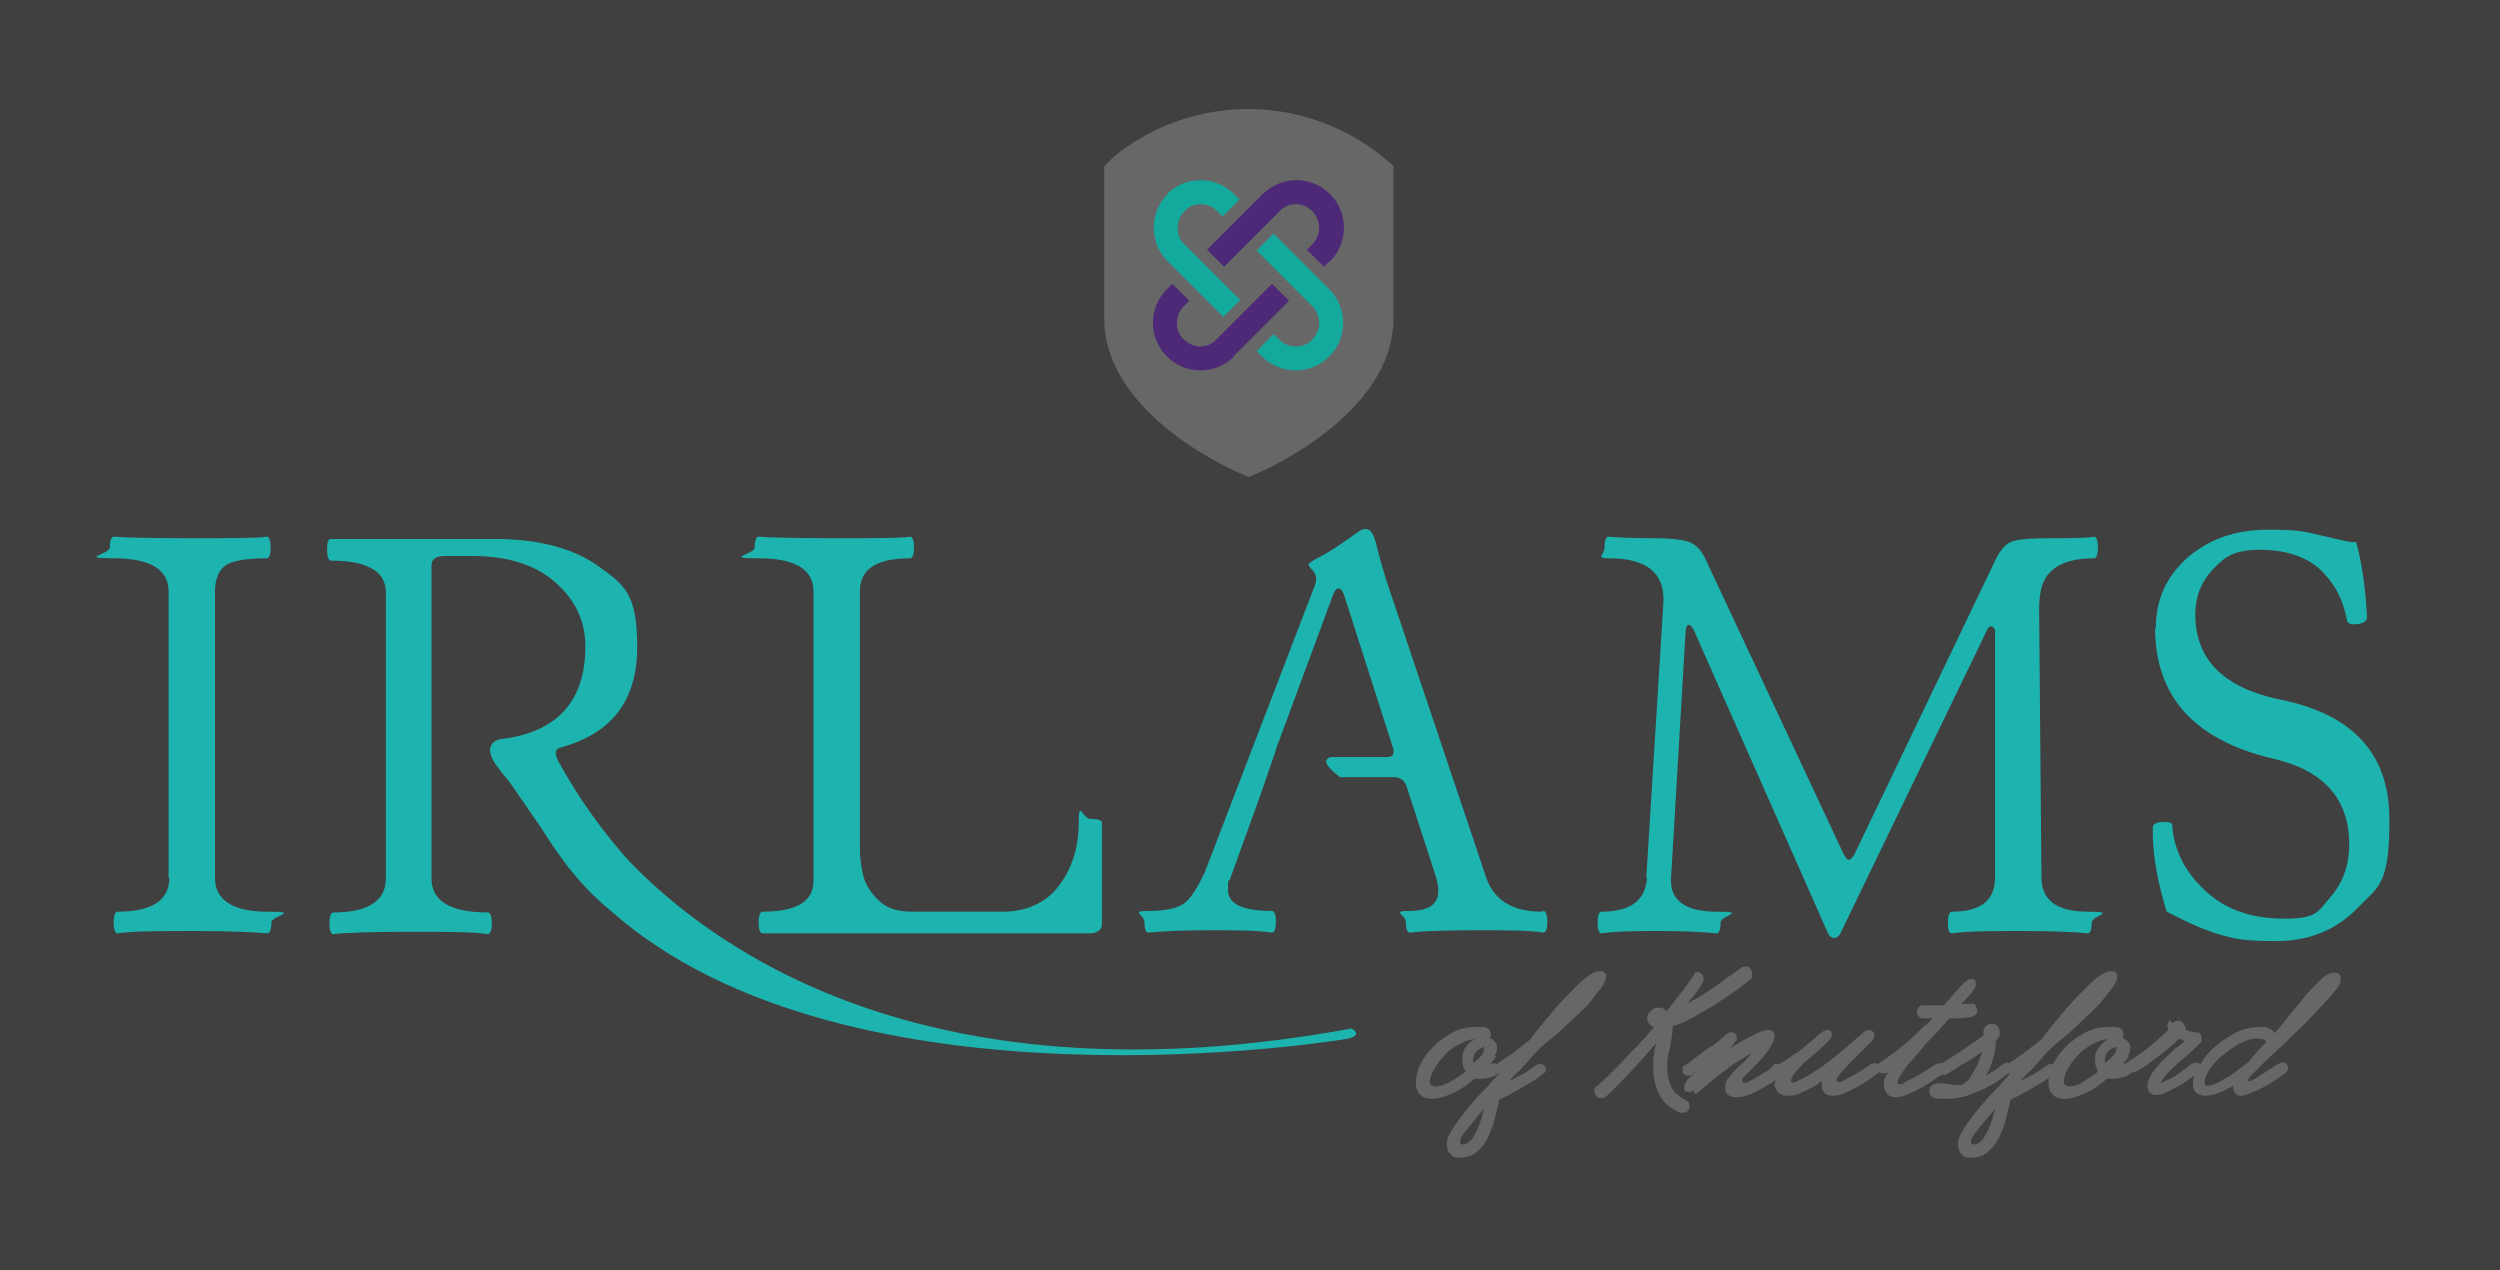
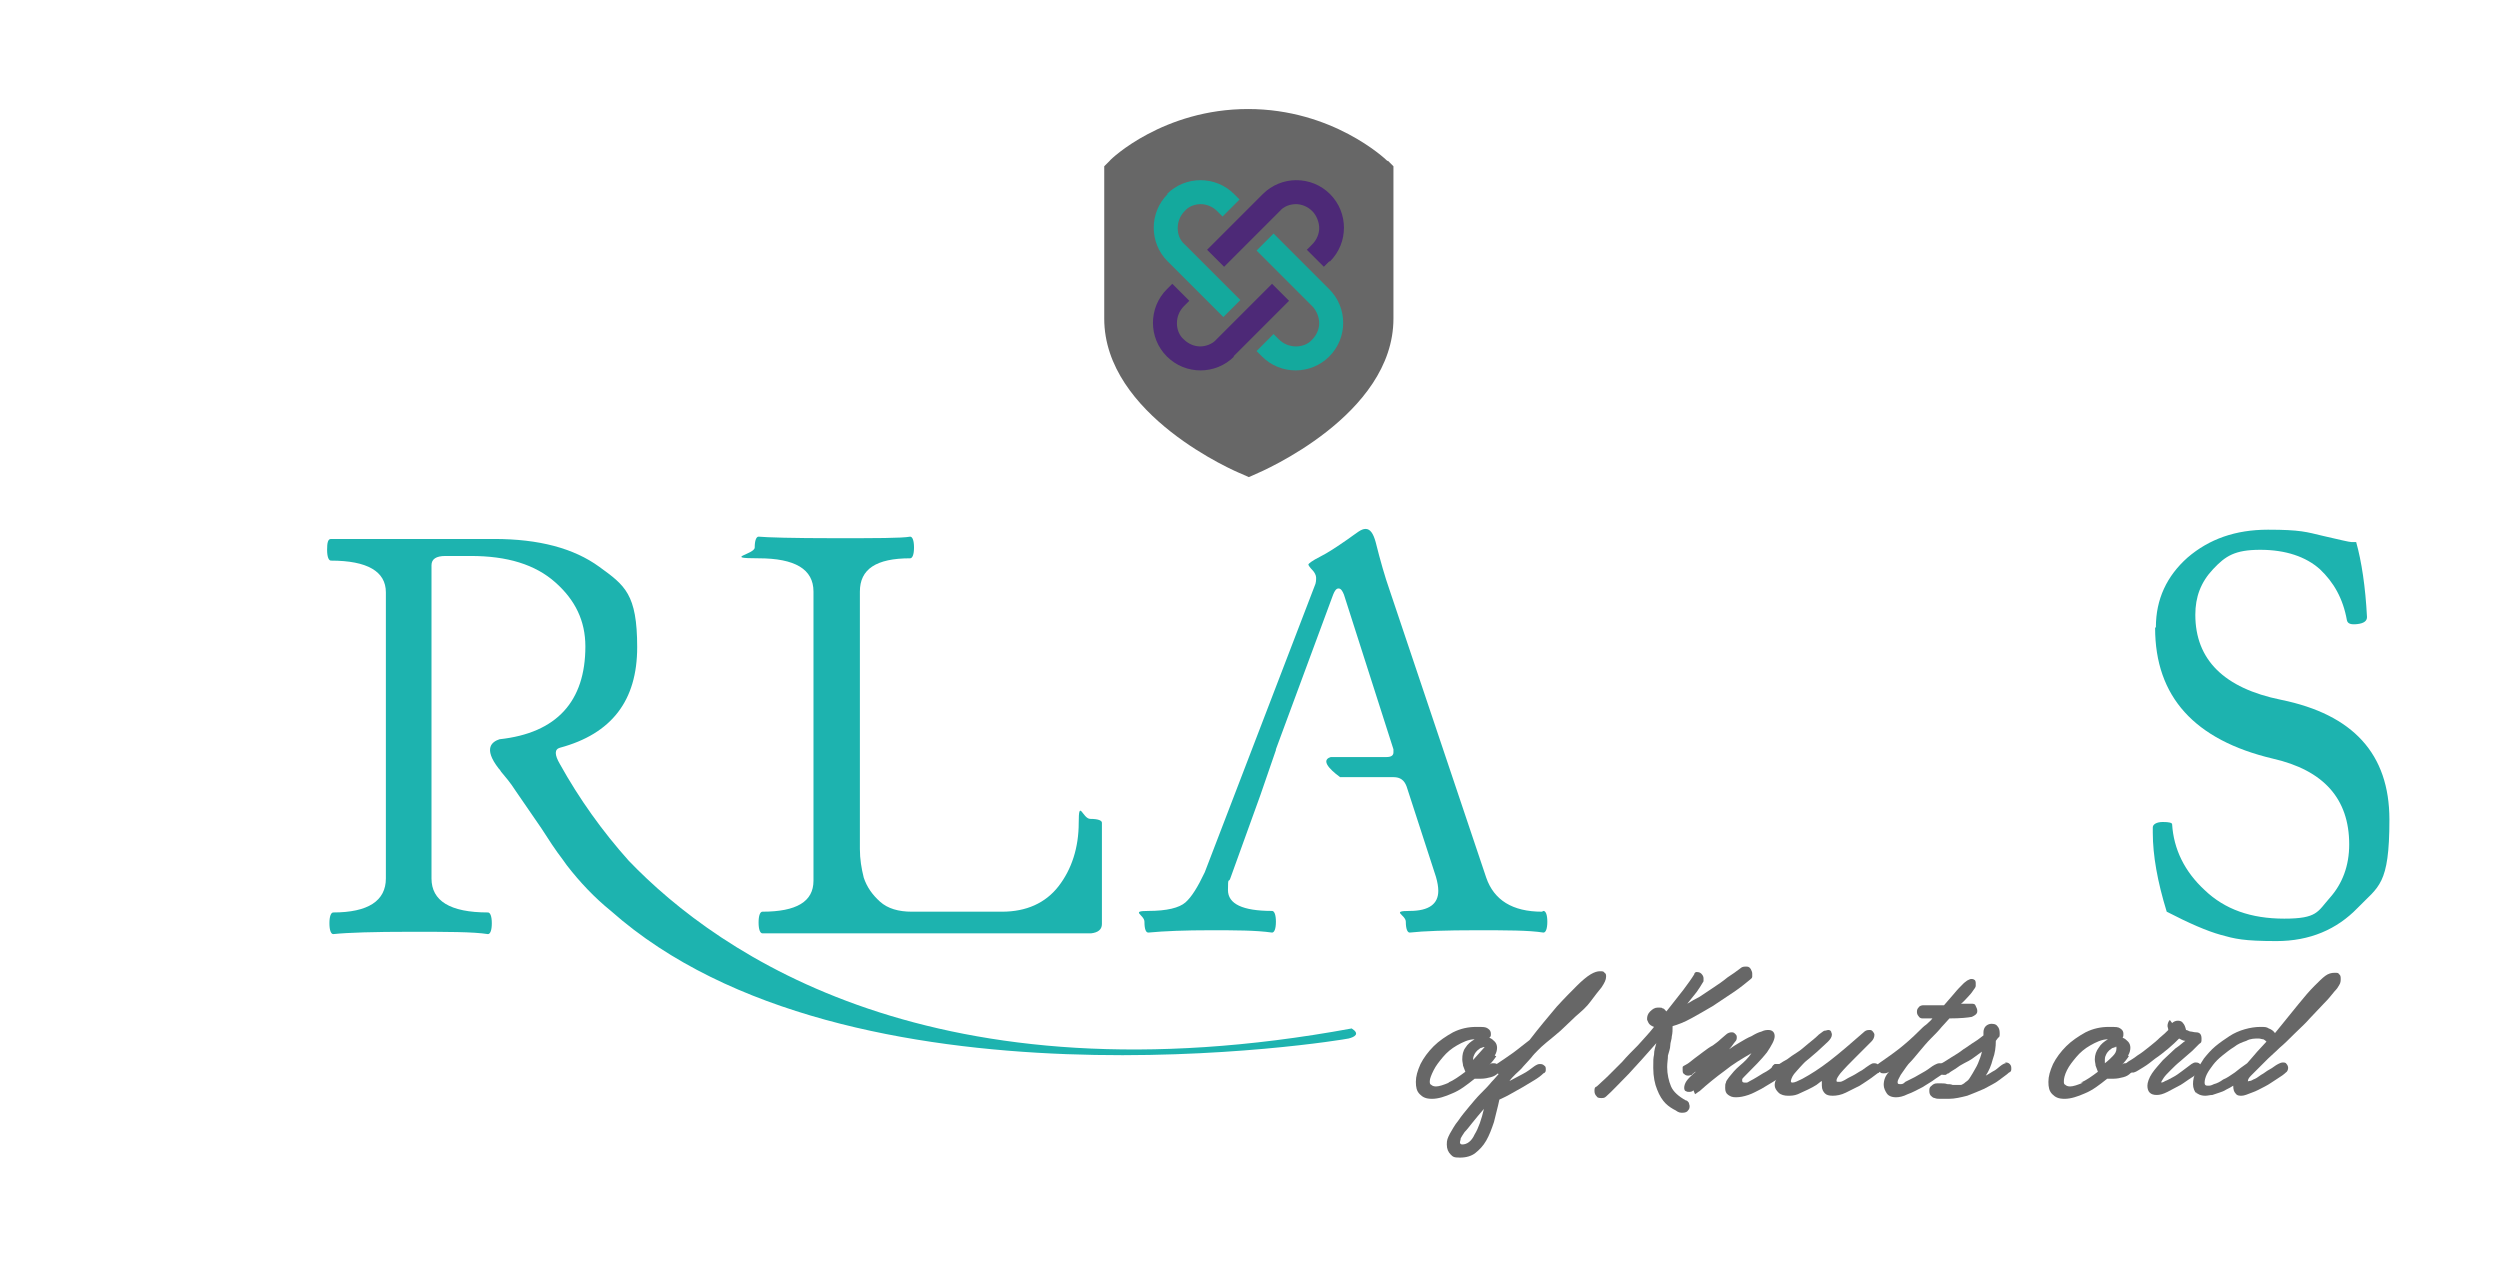
<svg xmlns="http://www.w3.org/2000/svg" id="Layer_1" version="1.1" viewBox="0 0 323.3 164.3">
  <defs>
    <style>
      .st0 {
        fill: #404040;
      }

      .st1 {
        fill: #1db3af;
      }

      .st2 {
        fill: #4d2977;
      }

      .st3 {
        fill: #676767;
      }

      .st4 {
        fill: #14a99d;
      }
    </style>
  </defs>
-   <rect class="st0" width="323.3" height="164.3" />
  <g>
-     <path class="st3" d="M192,135.4c-.1,0-.2,0-.4.1-.2,0-.3.2-.5.3-.1.1-.3.3-.4.5-.1.2-.2.4-.2.7s0,.4,0,.5c.4-.3.7-.6,1-.9.3-.3.4-.6.4-1s0-.2-.2-.2ZM187.3,140c.7-.3,1.4-.8,2.2-1.4-.1-.3-.2-.5-.3-.8,0-.2-.1-.5-.1-.8,0-.6.1-1.1.4-1.5.3-.5.7-.8,1.2-1.1-.8,0-1.6.4-2.3.8-.7.4-1.3.9-1.8,1.5-.5.6-.9,1.1-1.2,1.7-.3.6-.5,1.1-.5,1.4s0,.4.2.5c.1.1.3.2.6.2.4,0,1-.2,1.7-.5ZM193.5,136.6c-.2.3-.5.7-.9,1.1.2-.2.3-.2.5-.2s.4,0,.6.2c.2.2.2.4.2.6s0,.4-.2.5c-.2.2-.5.4-.9.5-.4.1-.8.2-1.3.2s-.6,0-.8,0c-1,.8-1.9,1.5-2.9,1.9-.9.4-1.8.7-2.6.7s-1.2-.2-1.6-.6c-.4-.4-.5-.9-.5-1.6s.2-1.4.6-2.3c.4-.8,1-1.6,1.7-2.3.7-.7,1.6-1.3,2.5-1.8,1-.5,2-.7,3-.7s1.2,0,1.5.2c.3.2.4.4.4.7s0,.3-.2.5c.3.1.5.3.7.5.2.2.3.5.3.8s-.1.7-.3,1Z" />
+     <path class="st3" d="M192,135.4c-.1,0-.2,0-.4.1-.2,0-.3.2-.5.3-.1.1-.3.3-.4.5-.1.2-.2.4-.2.7s0,.4,0,.5s0-.2-.2-.2ZM187.3,140c.7-.3,1.4-.8,2.2-1.4-.1-.3-.2-.5-.3-.8,0-.2-.1-.5-.1-.8,0-.6.1-1.1.4-1.5.3-.5.7-.8,1.2-1.1-.8,0-1.6.4-2.3.8-.7.4-1.3.9-1.8,1.5-.5.6-.9,1.1-1.2,1.7-.3.6-.5,1.1-.5,1.4s0,.4.2.5c.1.1.3.2.6.2.4,0,1-.2,1.7-.5ZM193.5,136.6c-.2.3-.5.7-.9,1.1.2-.2.3-.2.5-.2s.4,0,.6.2c.2.2.2.4.2.6s0,.4-.2.5c-.2.2-.5.4-.9.5-.4.1-.8.2-1.3.2s-.6,0-.8,0c-1,.8-1.9,1.5-2.9,1.9-.9.4-1.8.7-2.6.7s-1.2-.2-1.6-.6c-.4-.4-.5-.9-.5-1.6s.2-1.4.6-2.3c.4-.8,1-1.6,1.7-2.3.7-.7,1.6-1.3,2.5-1.8,1-.5,2-.7,3-.7s1.2,0,1.5.2c.3.2.4.4.4.7s0,.3-.2.5c.3.1.5.3.7.5.2.2.3.5.3.8s-.1.7-.3,1Z" />
    <path class="st3" d="M189.1,148c.6,0,1.2-.4,1.6-1.3.5-.8.9-2,1.2-3.3-.6.7-1.1,1.3-1.5,1.8-.4.5-.7.9-1,1.2-.2.3-.4.6-.5.8,0,.2-.1.4-.1.5,0,.2.1.3.3.3ZM193.7,137.5c.6-.4,1.2-.8,1.9-1.3.7-.5,1.4-1.1,2.2-1.7,1.3-1.7,2.5-3.1,3.5-4.3,1-1.1,1.9-2,2.6-2.7.7-.7,1.3-1.2,1.8-1.5.5-.3.9-.4,1.2-.4s.5,0,.6.2c.2.1.2.3.2.5,0,.4-.2.8-.6,1.4-.4.5-.9,1.1-1.4,1.8s-1.2,1.3-1.9,1.9c-.7.7-1.4,1.3-2,1.9-.7.6-1.3,1.1-1.8,1.5-.5.4-.9.8-1.1,1-.3.3-.6.6-.9,1-.3.3-.6.7-1,1.1-.3.4-.7.7-1,1-.3.3-.6.6-.8.9.6-.3,1.1-.6,1.7-.9.6-.3,1.1-.7,1.5-1,.3-.2.5-.3.7-.3s.4,0,.6.2c.2.1.2.3.2.5s0,.4-.3.5c-.3.3-.7.6-1.2.9-.5.3-1,.6-1.5.9-.5.3-1.1.6-1.6.9-.5.3-1,.5-1.4.7-.2,1-.5,2-.7,2.9-.3.9-.6,1.7-1,2.4-.4.7-.9,1.2-1.4,1.6-.5.4-1.2.6-2,.6s-.9-.1-1.2-.4c-.3-.3-.5-.7-.5-1.3s.1-.8.4-1.4c.3-.5.6-1.1,1.1-1.7.4-.6.9-1.2,1.4-1.8.5-.6,1-1.2,1.5-1.7.5-.5,1-1,1.4-1.5.4-.4.7-.8.9-1-.3-.2-.5-.4-.5-.8s.1-.4.4-.6Z" />
    <path class="st3" d="M218.9,125.7c.1,0,.3,0,.4,0,.2,0,.5,0,.7.2.2.2.3.4.3.6s0,.2,0,.2c0,0,0,.2,0,.2-.3.5-.6,1-.9,1.4-.4.5-.8,1-1.2,1.5.5-.3,1-.6,1.6-.9.6-.4,1.2-.8,1.8-1.2.6-.4,1.2-.8,1.8-1.3.6-.4,1.2-.8,1.7-1.2.2-.2.5-.2.7-.2s.4,0,.6.3c.1.2.2.4.2.6s0,.3,0,.4c0,.2-.2.3-.3.4-.5.4-1.2,1-2.1,1.6-.9.6-1.8,1.2-2.7,1.8-1,.6-1.9,1.1-2.8,1.6-.9.5-1.7.8-2.4,1,0,.5,0,.9-.1,1.3,0,.4-.2.8-.2,1.2,0,.4-.2.9-.3,1.3,0,.5-.1.9-.1,1.5,0,.9.2,1.8.5,2.5.3.7,1,1.3,1.9,1.8.2,0,.3.2.4.3,0,.1.1.3.1.4,0,.2,0,.4-.2.6-.1.2-.4.3-.7.3s-.5,0-.9-.3c-.4-.2-.9-.5-1.3-.9-.4-.4-.8-1-1.1-1.8-.3-.7-.5-1.7-.5-2.8s0-1.2.1-1.7c0-.6.2-1.1.3-1.5-1.3,1.5-2.5,2.8-3.6,4-1.2,1.2-2.1,2.2-2.9,2.9-.2.2-.4.2-.6.2s-.5,0-.6-.2c-.2-.2-.3-.4-.3-.7s0-.5.3-.6c.4-.4.9-.8,1.5-1.4.6-.6,1.2-1.2,1.8-1.8.6-.7,1.3-1.4,2-2.1.7-.8,1.4-1.5,2.1-2.4-.3-.1-.6-.3-.7-.5-.1-.2-.2-.4-.2-.5,0-.4.1-.7.4-1,.3-.3.6-.5,1-.5s.5,0,.6.1c.2,0,.3.2.5.4.8-1,1.5-1.9,2.2-2.8.6-.8,1.1-1.5,1.4-2,0-.2.2-.3.3-.3Z" />
    <path class="st3" d="M219,141c-.2.2-.4.2-.6.2s-.2,0-.4-.1c-.1,0-.2-.2-.2-.4,0-.3.1-.6.3-.9.2-.3.6-.7,1.2-1.2-.1,0-.2.1-.3.2,0,0-.2.1-.2.2-.1,0-.3.1-.4.1-.2,0-.4,0-.6-.2-.2-.1-.2-.3-.2-.6s0-.2,0-.3c0-.1.2-.2.4-.3.4-.2.7-.5,1.1-.8.4-.3.8-.6,1.2-.9.4-.3.8-.6,1.2-.8.4-.3.7-.5,1-.8.2-.2.5-.4.7-.6.2-.2.5-.3.7-.3s.3,0,.5.2c.1.1.2.2.2.4s0,.4-.2.6c-.2.2-.4.6-.8,1,.4-.3.9-.6,1.4-.9.5-.3,1-.6,1.5-.8.5-.3.9-.5,1.3-.6.4-.2.7-.2.9-.2.5,0,.8.3.8.8s-.4,1.2-1,2.1c-.7.9-1.7,1.9-2.9,3.1-.2.2-.3.3-.3.4,0,0,0,.1,0,.2,0,.1.1.2.3.2s.2,0,.3,0c.1,0,.2-.1.4-.2.6-.3,1.2-.7,1.7-1,.6-.3,1-.6,1.3-.9.1-.1.2-.2.3-.2,0,0,.2,0,.3,0s.3,0,.5.3c.1.2.2.4.2.6s0,.4-.3.6c-.2.2-.5.4-1,.7-.5.3-1,.6-1.5.9-.6.3-1.1.6-1.7.8-.6.2-1.1.3-1.6.3s-.7-.1-1-.3c-.3-.2-.4-.5-.4-.9s0-.5.1-.7c0-.2.2-.4.4-.7.4-.5.8-1,1.4-1.5.6-.5,1.1-1,1.5-1.6-1.2.7-2.4,1.4-3.5,2.3-1.1.8-2.2,1.7-3.2,2.6-.2.1-.4.3-.6.4Z" />
    <path class="st3" d="M230.1,137.6c.3-.2.6-.4,1-.6.4-.3.8-.6,1.3-.9.5-.3.9-.7,1.4-1.1.5-.4,1-.8,1.4-1.2.3-.2.5-.4.7-.5.2,0,.4-.1.5-.1s.3,0,.4.2c0,.1.1.2.1.4,0,.3-.2.6-.5.9-.5.5-1,.9-1.4,1.3-.5.4-.9.8-1.3,1.1-.4.3-.7.7-1,1-.3.3-.5.6-.7.8-.3.4-.4.8-.4.9s0,.2.2.2c.3,0,.7-.2,1.3-.5,1.1-.6,2.2-1.3,3.5-2.3,1.3-1,2.8-2.3,4.4-3.7.2-.2.4-.3.7-.3s.3,0,.5.2c.1.1.2.3.2.4,0,.3-.1.6-.4.9-.7.7-1.4,1.4-2.1,2.1-.7.7-1.3,1.3-1.9,2-.3.4-.5.7-.5.9s0,.2.3.2.3,0,.7-.2c.3-.2.7-.4,1.1-.6.4-.2.8-.5,1.2-.7.4-.3.7-.5,1-.7.2-.1.3-.2.5-.2s.4,0,.6.2c.2.2.2.3.2.6s0,.4-.3.5c0,0-.4.3-.8.6-.4.3-.9.6-1.5,1-.6.3-1.2.6-1.8.9-.6.3-1.2.4-1.7.4s-.8-.1-1-.3c-.2-.2-.4-.5-.4-1s0-.4,0-.6c-.1,0-.4.3-.7.5-.3.2-.7.4-1.1.6-.4.2-.9.4-1.3.6-.5.2-.9.2-1.3.2s-.9-.1-1.2-.4c-.3-.3-.5-.6-.5-1s.2-.8.5-1.3c-.2,0-.4,0-.6-.1-.2,0-.3-.3-.3-.6s.1-.5.4-.7Z" />
    <path class="st3" d="M242.8,138.7c-.1-.2-.2-.3-.2-.5,0-.3.1-.5.4-.7.7-.5,1.6-1.1,2.5-1.8.9-.7,1.8-1.5,2.7-2.4.3-.3.6-.6.9-.8.3-.3.6-.5.8-.8-.2,0-.5,0-.7,0-.2,0-.5,0-.6,0-.2,0-.4-.1-.5-.3-.1-.1-.2-.3-.2-.5s0-.4.2-.6c.1-.2.4-.3.6-.3s.7,0,1.2,0c.5,0,.9,0,1.5,0,.4-.5.9-1,1.3-1.5.4-.5.8-.9,1.2-1.3.2-.2.4-.3.5-.4.2-.1.4-.2.5-.2s.3,0,.4.1c.1,0,.2.2.2.4s0,.3,0,.4c0,.1-.1.3-.2.4-.2.3-.4.6-.7.9-.3.3-.6.7-1,1,.2,0,.5,0,.7,0,.2,0,.4,0,.6,0,.3,0,.5,0,.6.3.1.2.2.4.2.6s0,.3-.2.5c-.1.1-.3.2-.5.3-.5.1-1.5.2-2.9.2-.3.3-.6.7-1,1.1-.4.5-.9,1-1.4,1.5-.5.5-1,1.1-1.5,1.7-.5.6-.9,1.1-1.4,1.6-.4.5-.7,1-1,1.4-.2.4-.4.7-.4.9s0,.3.3.3.4,0,.7-.3c.4-.2.8-.4,1.2-.6.5-.3.9-.5,1.4-.8.5-.3.8-.6,1.2-.8.2-.1.4-.2.6-.2s.4,0,.6.2c.2.1.2.3.2.5s0,.4-.2.5c-.2.2-.6.5-1.1.8-.5.4-1.1.7-1.7,1.1-.6.3-1.3.7-1.9.9-.6.3-1.1.4-1.5.4-.6,0-1-.2-1.2-.5-.2-.3-.4-.7-.4-1.1,0-.6.2-1.2.7-1.7-.3.2-.5.2-.7.2s-.4,0-.5-.2Z" />
    <path class="st3" d="M259.3,137.4c.2,0,.4,0,.6.2.2.2.2.4.2.6s0,.4-.3.5c-.3.3-.8.6-1.3,1-.5.4-1.2.7-1.9,1.1-.7.3-1.4.6-2.2.9-.8.2-1.6.4-2.4.4s-.7,0-1,0c-.3,0-.6,0-.8-.1-.2,0-.4-.2-.5-.3-.1-.1-.2-.3-.2-.6s0-.5.3-.7c.2-.2.4-.3.7-.3s.4,0,.6,0c.2,0,.5,0,.7.1.2,0,.5,0,.7.1.2,0,.5,0,.6,0s.3,0,.5,0c.1,0,.2-.1.4-.2,0,0,.2-.2.5-.4.2-.2.4-.6.6-.9.2-.4.5-.8.7-1.3.2-.5.4-1,.5-1.5-.4.3-.7.5-1.1.8-.4.3-.8.5-1.2.7-.4.2-.7.4-1.1.7-.3.2-.7.4-.9.6-.2,0-.3.2-.4.2,0,0-.2,0-.2,0-.2,0-.4,0-.6-.3-.1-.2-.2-.4-.2-.5s.2-.5.5-.7c.4-.2.8-.5,1.3-.8.5-.3,1-.6,1.5-1,.5-.3,1-.7,1.5-1,.5-.3.8-.6,1.1-.8,0,0,0-.1,0-.2,0,0,0-.2,0-.2,0-.3.1-.6.3-.8.2-.2.5-.3.7-.3s.6,0,.8.3c.2.2.3.5.3.9s0,.5-.2.6c-.1.1-.2.3-.3.4,0,.8-.1,1.6-.4,2.4-.2.8-.5,1.5-.9,2.1.4-.2.8-.5,1.2-.7.3-.2.6-.5.9-.7.2-.1.3-.2.5-.2Z" />
-     <path class="st3" d="M255.2,148c.6,0,1.2-.4,1.6-1.3.5-.8.9-2,1.2-3.3-.6.7-1.1,1.3-1.5,1.8-.4.5-.7.9-1,1.2-.2.3-.4.6-.5.8-.1.2-.1.4-.1.5,0,.2.1.3.3.3ZM259.8,137.5c.6-.4,1.2-.8,1.9-1.3.7-.5,1.4-1.1,2.2-1.7,1.3-1.7,2.5-3.1,3.5-4.3,1-1.1,1.9-2,2.6-2.7.7-.7,1.3-1.2,1.8-1.5.5-.3.9-.4,1.2-.4s.5,0,.6.2c.2.1.2.3.2.5,0,.4-.2.8-.6,1.4-.4.5-.9,1.1-1.4,1.8-.6.6-1.2,1.3-1.9,1.9-.7.7-1.4,1.3-2,1.9-.7.6-1.3,1.1-1.8,1.5-.5.4-.9.8-1.1,1-.3.3-.6.6-.9,1-.3.3-.6.7-1,1.1-.3.4-.7.7-1,1-.3.3-.6.6-.8.9.6-.3,1.1-.6,1.7-.9.6-.3,1.1-.7,1.5-1,.3-.2.5-.3.7-.3s.4,0,.6.2c.2.1.2.3.2.5s0,.4-.3.5c-.3.3-.7.6-1.2.9-.5.3-1,.6-1.5.9-.5.3-1.1.6-1.6.9-.5.3-1,.5-1.4.7-.2,1-.5,2-.7,2.9-.3.9-.6,1.7-1,2.4-.4.7-.9,1.2-1.4,1.6-.5.4-1.2.6-2,.6s-.9-.1-1.2-.4c-.3-.3-.5-.7-.5-1.3s.1-.8.4-1.4c.3-.5.6-1.1,1.1-1.7.4-.6.9-1.2,1.4-1.8.5-.6,1-1.2,1.5-1.7.5-.5,1-1,1.4-1.5.4-.4.7-.8.9-1-.3-.2-.5-.4-.5-.8s.1-.4.4-.6Z" />
    <path class="st3" d="M273.7,135.4c0,0-.2,0-.4.1-.2,0-.3.2-.5.3-.1.1-.3.3-.4.5-.1.2-.2.4-.2.7s0,.4,0,.5c.4-.3.7-.6,1-.9.3-.3.5-.6.5-1s0-.2-.2-.2ZM269.1,140c.7-.3,1.4-.8,2.2-1.4-.1-.3-.2-.5-.3-.8,0-.2-.1-.5-.1-.8,0-.6.2-1.1.5-1.5.3-.5.7-.8,1.2-1.1-.8,0-1.6.4-2.3.8-.7.4-1.3.9-1.8,1.5-.5.6-.9,1.1-1.2,1.7-.3.6-.4,1.1-.4,1.4s0,.4.2.5c.1.1.3.2.6.2.4,0,1-.2,1.7-.5ZM275.3,136.6c-.2.3-.5.7-.9,1.1.2-.2.3-.2.5-.2s.4,0,.6.2c.2.2.2.4.2.6s0,.4-.2.5c-.2.2-.5.4-.9.5-.4.1-.8.2-1.3.2s-.6,0-.8,0c-1,.8-1.9,1.5-2.9,1.9-.9.4-1.8.7-2.6.7s-1.2-.2-1.6-.6c-.4-.4-.5-.9-.5-1.6s.2-1.4.6-2.3c.4-.8,1-1.6,1.7-2.3.7-.7,1.6-1.3,2.5-1.8,1-.5,2-.7,3-.7s1.2,0,1.5.2c.3.2.4.4.4.7s0,.3-.1.5c.3.1.5.3.7.5.2.2.3.5.3.8s-.1.7-.3,1Z" />
    <path class="st3" d="M280.9,132.3c.2-.2.5-.3.7-.3s.5,0,.7.3c.2.2.3.5.4.9.2,0,.4.2.6.2.2,0,.4.1.7.1.5,0,.7.3.7.8s0,.5-.3.7c-.2.2-.5.5-.9.9-.5.4-1,.9-1.5,1.3-.5.4-.9.8-1.3,1.2-.4.4-.7.7-.9,1-.2.3-.3.5-.3.5s0,.1,0,.1.2,0,.5-.2c.3-.1.6-.3,1-.5.4-.2.8-.5,1.2-.8.4-.3.8-.6,1.2-.9.2-.1.3-.2.5-.2s.4,0,.6.2c.2.2.2.3.2.5s0,.4-.2.5c-.2.1-.5.4-1,.7-.5.3-1,.7-1.5,1-.6.3-1.1.6-1.7.9-.6.3-1,.4-1.4.4s-.7-.1-.9-.3c-.2-.2-.3-.5-.3-.9s.2-1,.6-1.6c.4-.6.9-1.1,1.4-1.7.5-.5,1.1-1,1.6-1.5.6-.4,1-.8,1.3-1-.3,0-.6-.2-.8-.3-.4.4-.8.8-1.4,1.3-.6.5-1.1.9-1.7,1.3-.5.4-1,.8-1.5,1.1-.5.3-.8.5-1,.6-.1,0-.2.1-.3.1,0,0-.2,0-.2,0-.2,0-.4,0-.6-.2-.1-.2-.2-.3-.2-.5s0-.3,0-.4c0-.1.2-.2.3-.3.3-.2.7-.4,1.2-.8.5-.3,1-.7,1.5-1.1.5-.4,1-.8,1.4-1.2.5-.4.8-.7,1.1-1,0-.2-.1-.4-.1-.5,0-.3.1-.6.3-.8Z" />
    <path class="st3" d="M290.5,134.6c-.6.2-1.1.4-1.6.8-.5.3-1,.7-1.5,1.1-.5.4-.9.8-1.2,1.2-.3.4-.6.8-.8,1.2-.2.4-.3.8-.3,1.1s.1.4.4.4.4,0,.8-.2c.4-.1.8-.3,1.2-.6.5-.2.9-.5,1.5-.9.5-.4,1-.8,1.6-1.2.5-.6.9-1,1.3-1.5.4-.4.8-.9,1.2-1.3,0,0-.2-.2-.4-.3-.2,0-.4-.1-.6-.1-.5,0-1.1,0-1.6.3ZM284.1,141.5c-.3-.3-.5-.8-.5-1.3s.1-1.1.4-1.6c.3-.6.6-1.1,1-1.7.4-.5.9-1.1,1.5-1.6.6-.5,1.2-.9,1.8-1.3.6-.4,1.3-.7,2-.9.7-.2,1.4-.3,2-.3s.8,0,1.1.2c.3.1.6.3.8.6,1.2-1.5,2.2-2.7,3-3.7.8-1,1.5-1.8,2.1-2.4.6-.6,1-1,1.4-1.3.4-.3.8-.4,1.2-.4s.5,0,.6.2c.2.1.2.4.2.6s0,.5-.2.8c-.1.2-.3.5-.6.8-.4.5-.8,1-1.4,1.6-.6.6-1.2,1.3-1.8,1.9-.6.7-1.3,1.3-2,2-.7.7-1.3,1.3-1.9,1.8-.6.6-1.1,1-1.5,1.4-.4.4-.7.7-.9.9-.6.6-1,1-1.3,1.3-.3.3-.4.5-.4.7s0,0,.1,0c.1,0,.3,0,.6-.2.3-.1.6-.3,1-.6.4-.2.7-.5,1.1-.7.4-.2.7-.5,1.1-.7.2-.1.4-.2.6-.2s.4,0,.5.2c.1.1.2.3.2.5s-.1.5-.3.6c-.2.2-.6.5-1.1.8-.5.3-1,.7-1.6,1-.6.3-1.1.6-1.7.8-.5.2-1,.4-1.3.4s-.6,0-.8-.3c-.2-.2-.3-.5-.3-1-.3.2-.5.3-.9.5-.3.2-.6.3-.9.4-.3.1-.6.2-.9.3-.3,0-.6.1-.9.1-.6,0-1-.2-1.3-.5Z" />
  </g>
  <g>
-     <path class="st1" d="M21.8,113.5v-37c0-2.9-2.4-4.3-7.1-4.3s-.5-.5-.5-1.4.2-1.4.5-1.4c1.1.1,4.4.2,9.9.2s8.8,0,9.9-.2c.3,0,.5.5.5,1.4s-.2,1.4-.5,1.4c-2.6,0-4.4.3-5.3.9-.9.6-1.4,1.8-1.4,3.4v37c0,2.9,2.3,4.4,6.8,4.4s.5.5.5,1.4-.2,1.4-.5,1.4c-2.2-.2-5.4-.3-9.7-.3s-7.6,0-9.7.3c-.3,0-.5-.5-.5-1.4s.2-1.4.5-1.4c4.5,0,6.7-1.5,6.7-4.4Z" />
    <path class="st1" d="M105.2,113.8v-37.3c0-2.9-2.4-4.3-7.1-4.3s-.5-.5-.5-1.4.2-1.4.5-1.4c1.1.1,4.4.2,9.8.2s8.7,0,9.8-.2c.3,0,.5.5.5,1.4s-.2,1.4-.5,1.4c-4.4,0-6.5,1.4-6.5,4.3v33.3c0,1.3.2,2.5.5,3.7.4,1.2,1.1,2.2,2.1,3.1,1,.9,2.4,1.3,4.1,1.3h11.7c3.1,0,5.6-1.1,7.3-3.3,1.7-2.2,2.6-5,2.6-8.2s.5-.5,1.5-.5,1.5.2,1.5.5v13.1c0,.7-.5,1.1-1.4,1.2-.4,0-.9,0-1.7,0h-40.8c-.3,0-.5-.5-.5-1.4s.2-1.4.5-1.4c4.4,0,6.6-1.3,6.6-4Z" />
-     <path class="st1" d="M212.9,113.5l2.2-35.4c.2-2.7-.9-4.5-3.1-5.3-1-.4-2.3-.6-4-.6s-.5-.5-.5-1.4.2-1.4.5-1.4c1.1.1,3,.2,5.6.2s4.3.2,5.1.6c.8.4,1.4,1.1,1.9,2.2l17.7,37.8c.3.7.6,1,.8,1s.6-.4.9-1.1l18.2-38c.6-1.1,1.3-1.9,2.1-2.1.9-.3,2.5-.4,5-.4s4.3,0,5.5-.2c.3,0,.5.5.5,1.4s-.2,1.4-.5,1.4c-3.2,0-5.3.9-6.3,2.6-.6,1-.8,2.4-.8,4.2l.3,34.5c0,2.9,2,4.4,6,4.4s.5.5.5,1.4-.2,1.4-.5,1.4c-1.9-.2-4.7-.3-8.6-.3s-6.8,0-9,.3c-.4,0-.5-.5-.5-1.4s.2-1.4.5-1.4c3.8,0,5.6-1.5,5.6-4.4v-32c-.1-.3-.3-.5-.5-.5s-.4.1-.5.4l-19,39.3c-.2.4-.5.6-.8.6s-.6-.2-.8-.6l-17.4-39.3c-.2-.4-.4-.6-.6-.6s-.3.2-.4.6l-1.9,32.1c-.2,2.9,1.8,4.4,5.9,4.4s.5.5.5,1.4-.2,1.4-.5,1.4c-2-.2-4.5-.3-7.4-.3s-5.4,0-7.5.3c-.3,0-.5-.5-.5-1.4s.2-1.4.5-1.4c3.8,0,5.7-1.5,5.9-4.4Z" />
    <path class="st1" d="M278.8,81.1c0-3.6,1.4-6.6,4.1-9,2.8-2.4,6.2-3.6,10.4-3.6s5,.3,7.1.8c2.2.5,3.4.8,3.7.8s.5,0,.6,0c.7,2.5,1.2,5.8,1.4,9.7,0,.5-.4.8-1.2.9-.8.1-1.3,0-1.4-.5-.5-2.8-1.7-4.9-3.5-6.6-1.8-1.6-4.4-2.5-7.7-2.5s-4.5.8-6.1,2.5c-1.6,1.7-2.3,3.6-2.3,5.9,0,5.8,3.7,9.5,11.1,11,9.3,1.9,14,7,14,15.5s-1.4,8.6-4.1,11.4c-2.7,2.8-6.2,4.3-10.5,4.3s-5.4-.3-7.2-.8c-1.8-.5-4.1-1.5-7-3-1.2-3.9-1.8-7.3-1.8-10.2s0-.5,0-.7c0-.4.5-.7,1.3-.7s1.2.1,1.2.3c.2,3.2,1.6,6.1,4.2,8.5,2.6,2.5,6,3.7,10.3,3.7s4.3-.9,5.9-2.7c1.6-1.8,2.5-4.1,2.5-6.9,0-5.9-3.3-9.6-9.9-11.1-10.1-2.4-15.2-8-15.2-16.9Z" />
    <path class="st1" d="M174.8,133c-53.8,9.9-81.8-9.5-93.5-21.7-3.4-3.8-6.4-8-8.9-12.5-.7-1.2-.7-1.9,0-2.1,6.7-1.8,10-6.1,10-13s-1.6-8-4.9-10.4c-3.3-2.4-7.8-3.6-13.6-3.6h-21.1c-.4,0-.5.5-.5,1.4s.2,1.4.5,1.4c4.7,0,7.1,1.4,7.1,4.1v37c0,2.9-2.3,4.4-6.8,4.4-.3,0-.5.5-.5,1.4s.2,1.4.5,1.4c1.9-.2,5.3-.3,10-.3s8.1,0,10,.3c.3,0,.5-.5.5-1.4s-.2-1.4-.5-1.4c-4.9,0-7.3-1.5-7.3-4.4v-14.8s0,0,0,0v-4.7s0-21,0-21c0-.8.6-1.2,1.8-1.2h3.3c4.7,0,8.3,1.1,10.9,3.4,2.6,2.3,3.9,5,3.9,8.3,0,7.1-3.7,11.2-11.1,12-.9.3-2.2,1.1-.1,3.8.1.1.2.2.3.4.5.6,1.2,1.4,1.9,2.5l3.3,4.8c.9,1.4,1.8,2.8,2.8,4.1l.5.7c1.7,2.2,3.6,4.2,5.7,5.9,30.7,27.2,94.6,16.7,95.4,16.5.8-.2,1.5-.6.4-1.3Z" />
    <path class="st1" d="M199.4,117.9c-3.8,0-6.2-1.5-7.2-4.4l-12.5-37.2c-.6-1.7-1.2-3.8-1.8-6.2-.3-1.1-.7-1.7-1.3-1.7s-1.1.5-2.4,1.4c-1.3.9-2.5,1.7-3.5,2.2-1,.5-1.5.9-1.5,1s.2.4.5.7c.3.3.5.7.5,1s0,.7-.2,1.1l-14.2,37c-.9,1.9-1.7,3.2-2.5,3.9-.8.7-2.4,1.1-4.8,1.1s-.5.5-.5,1.4c0,1,.2,1.4.5,1.4,2.1-.2,4.8-.3,8-.3s5.9,0,8,.3c.3,0,.5-.5.5-1.4s-.2-1.4-.5-1.4c-3.8,0-5.7-.9-5.7-2.7s.1-.9.3-1.5l3.9-10.8,2-5.8s0,0,0-.1l7.4-20c.2-.5.4-.8.7-.8s.5.3.7.8l6.4,20c0,.2,0,.3,0,.4,0,.4-.3.6-.9.6h-7.2c-1.7.5.8,2.3,1.2,2.6h6.9c.9,0,1.4.4,1.7,1.2l3.8,11.7c.2.7.3,1.3.3,1.8,0,1.7-1.2,2.6-3.7,2.6s-.5.5-.5,1.4.2,1.4.5,1.4c1.8-.2,4.7-.3,8.6-.3s6.8,0,8.7.3c.3,0,.5-.5.5-1.4s-.2-1.4-.5-1.4Z" />
  </g>
  <path class="st3" d="M179.4,20.8c-.3-.3-7.1-6.7-18-6.7s-17.7,6.4-17.9,6.7l-.7.7v19.7c0,12.5,17,19.8,17.8,20.1l.9.4.9-.4c.7-.3,17.8-7.6,17.8-20.1v-19.7l-.7-.7Z" />
  <path class="st4" d="M150.9,25.1c2.4-2.4,6.3-2.4,8.7,0l.7.7-2.2,2.2-.7-.7c-.6-.6-1.4-.9-2.1-.9-.8,0-1.6.3-2.1.9-.6.6-.9,1.4-.9,2.2s.3,1.6.9,2.1l7.2,7.2-2.2,2.2-7.2-7.2c-2.4-2.4-2.4-6.3,0-8.7Z" />
  <path class="st2" d="M159.6,46.1c-2.4,2.4-6.3,2.4-8.7,0-2.4-2.4-2.4-6.3,0-8.7l.7-.7,2.2,2.2-.7.7c-.6.6-.9,1.4-.9,2.2s.3,1.6.9,2.1c.6.6,1.4.9,2.1.9s1.6-.3,2.1-.9l7.2-7.2,2.2,2.2-7.2,7.2Z" />
  <path class="st4" d="M171.9,46.1c-2.4,2.4-6.3,2.4-8.7,0l-.7-.7,2.2-2.2.7.7c.6.6,1.4.9,2.2.9s1.6-.3,2.1-.9c.6-.6.9-1.4.9-2.1s-.3-1.6-.9-2.2l-7.2-7.2,2.2-2.2,7.2,7.2c2.4,2.4,2.4,6.3,0,8.7Z" />
  <path class="st2" d="M171.9,33.8l-.7.7-2.2-2.2.7-.7c.6-.6.9-1.4.9-2.1s-.3-1.6-.9-2.2c-.6-.6-1.4-.9-2.1-.9-.8,0-1.6.3-2.1.9l-7.2,7.2-2.2-2.2,7.2-7.2c2.4-2.4,6.3-2.4,8.7,0,2.4,2.4,2.4,6.3,0,8.7Z" />
</svg>